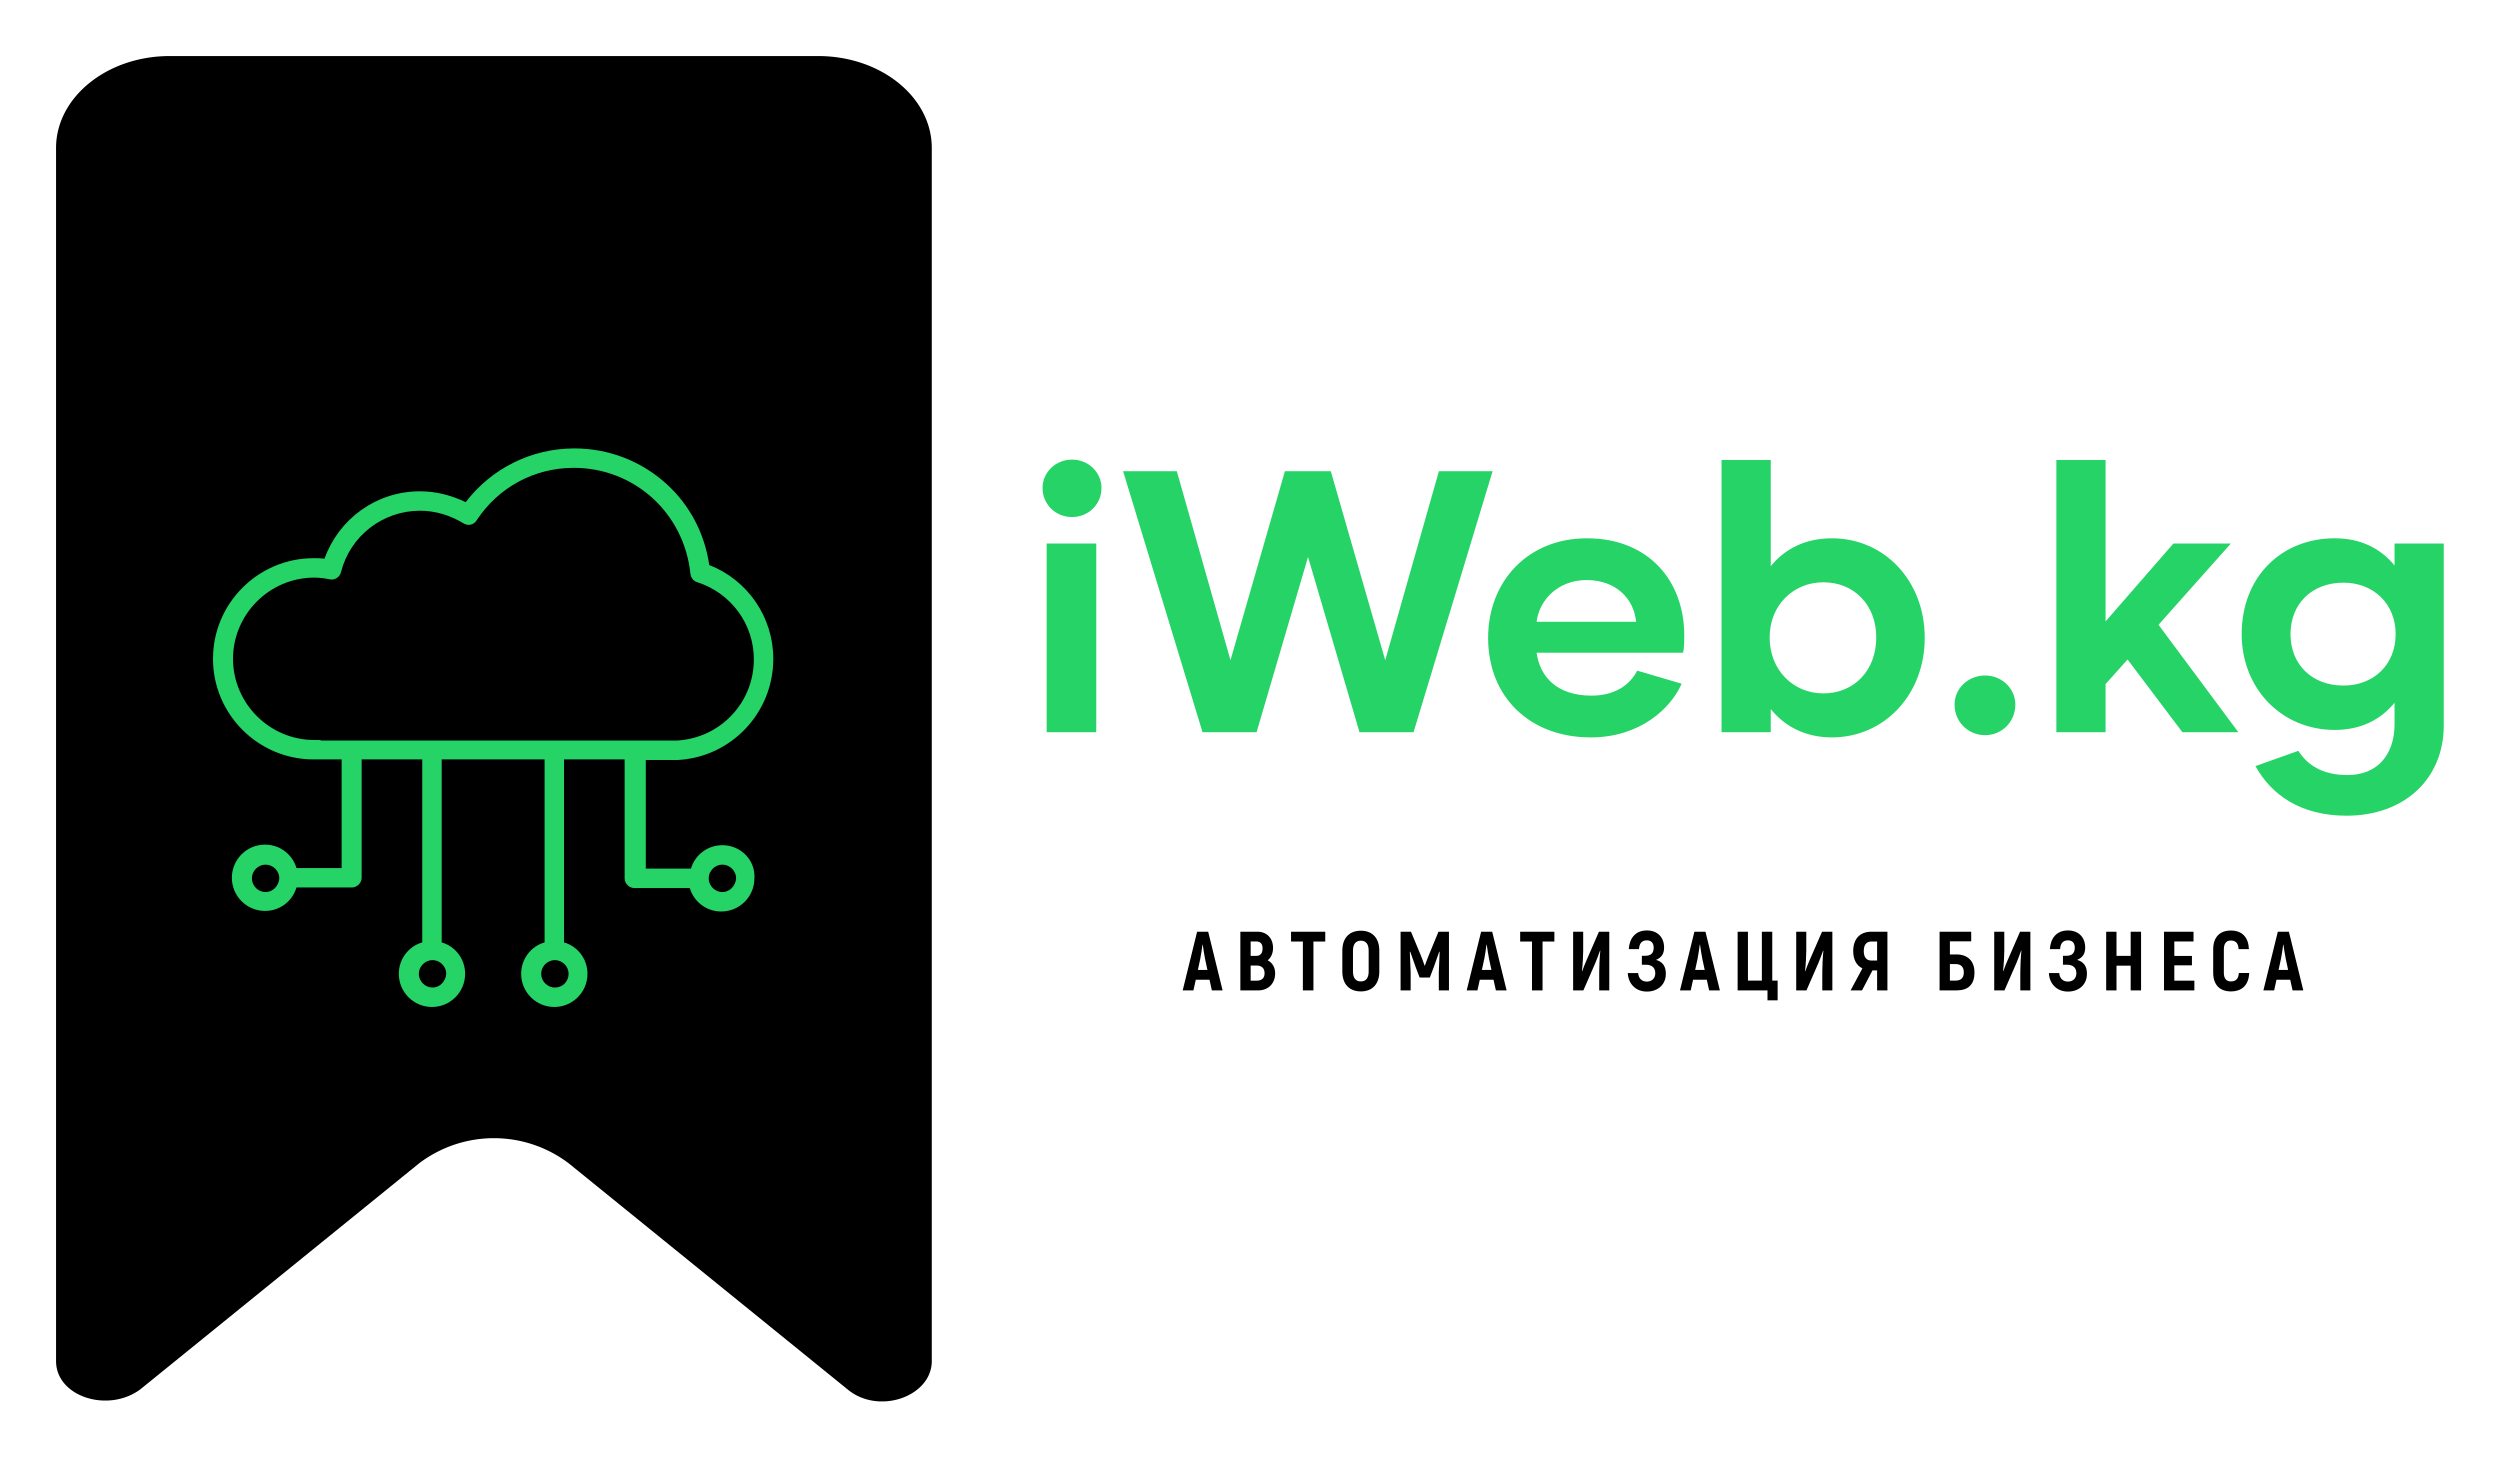
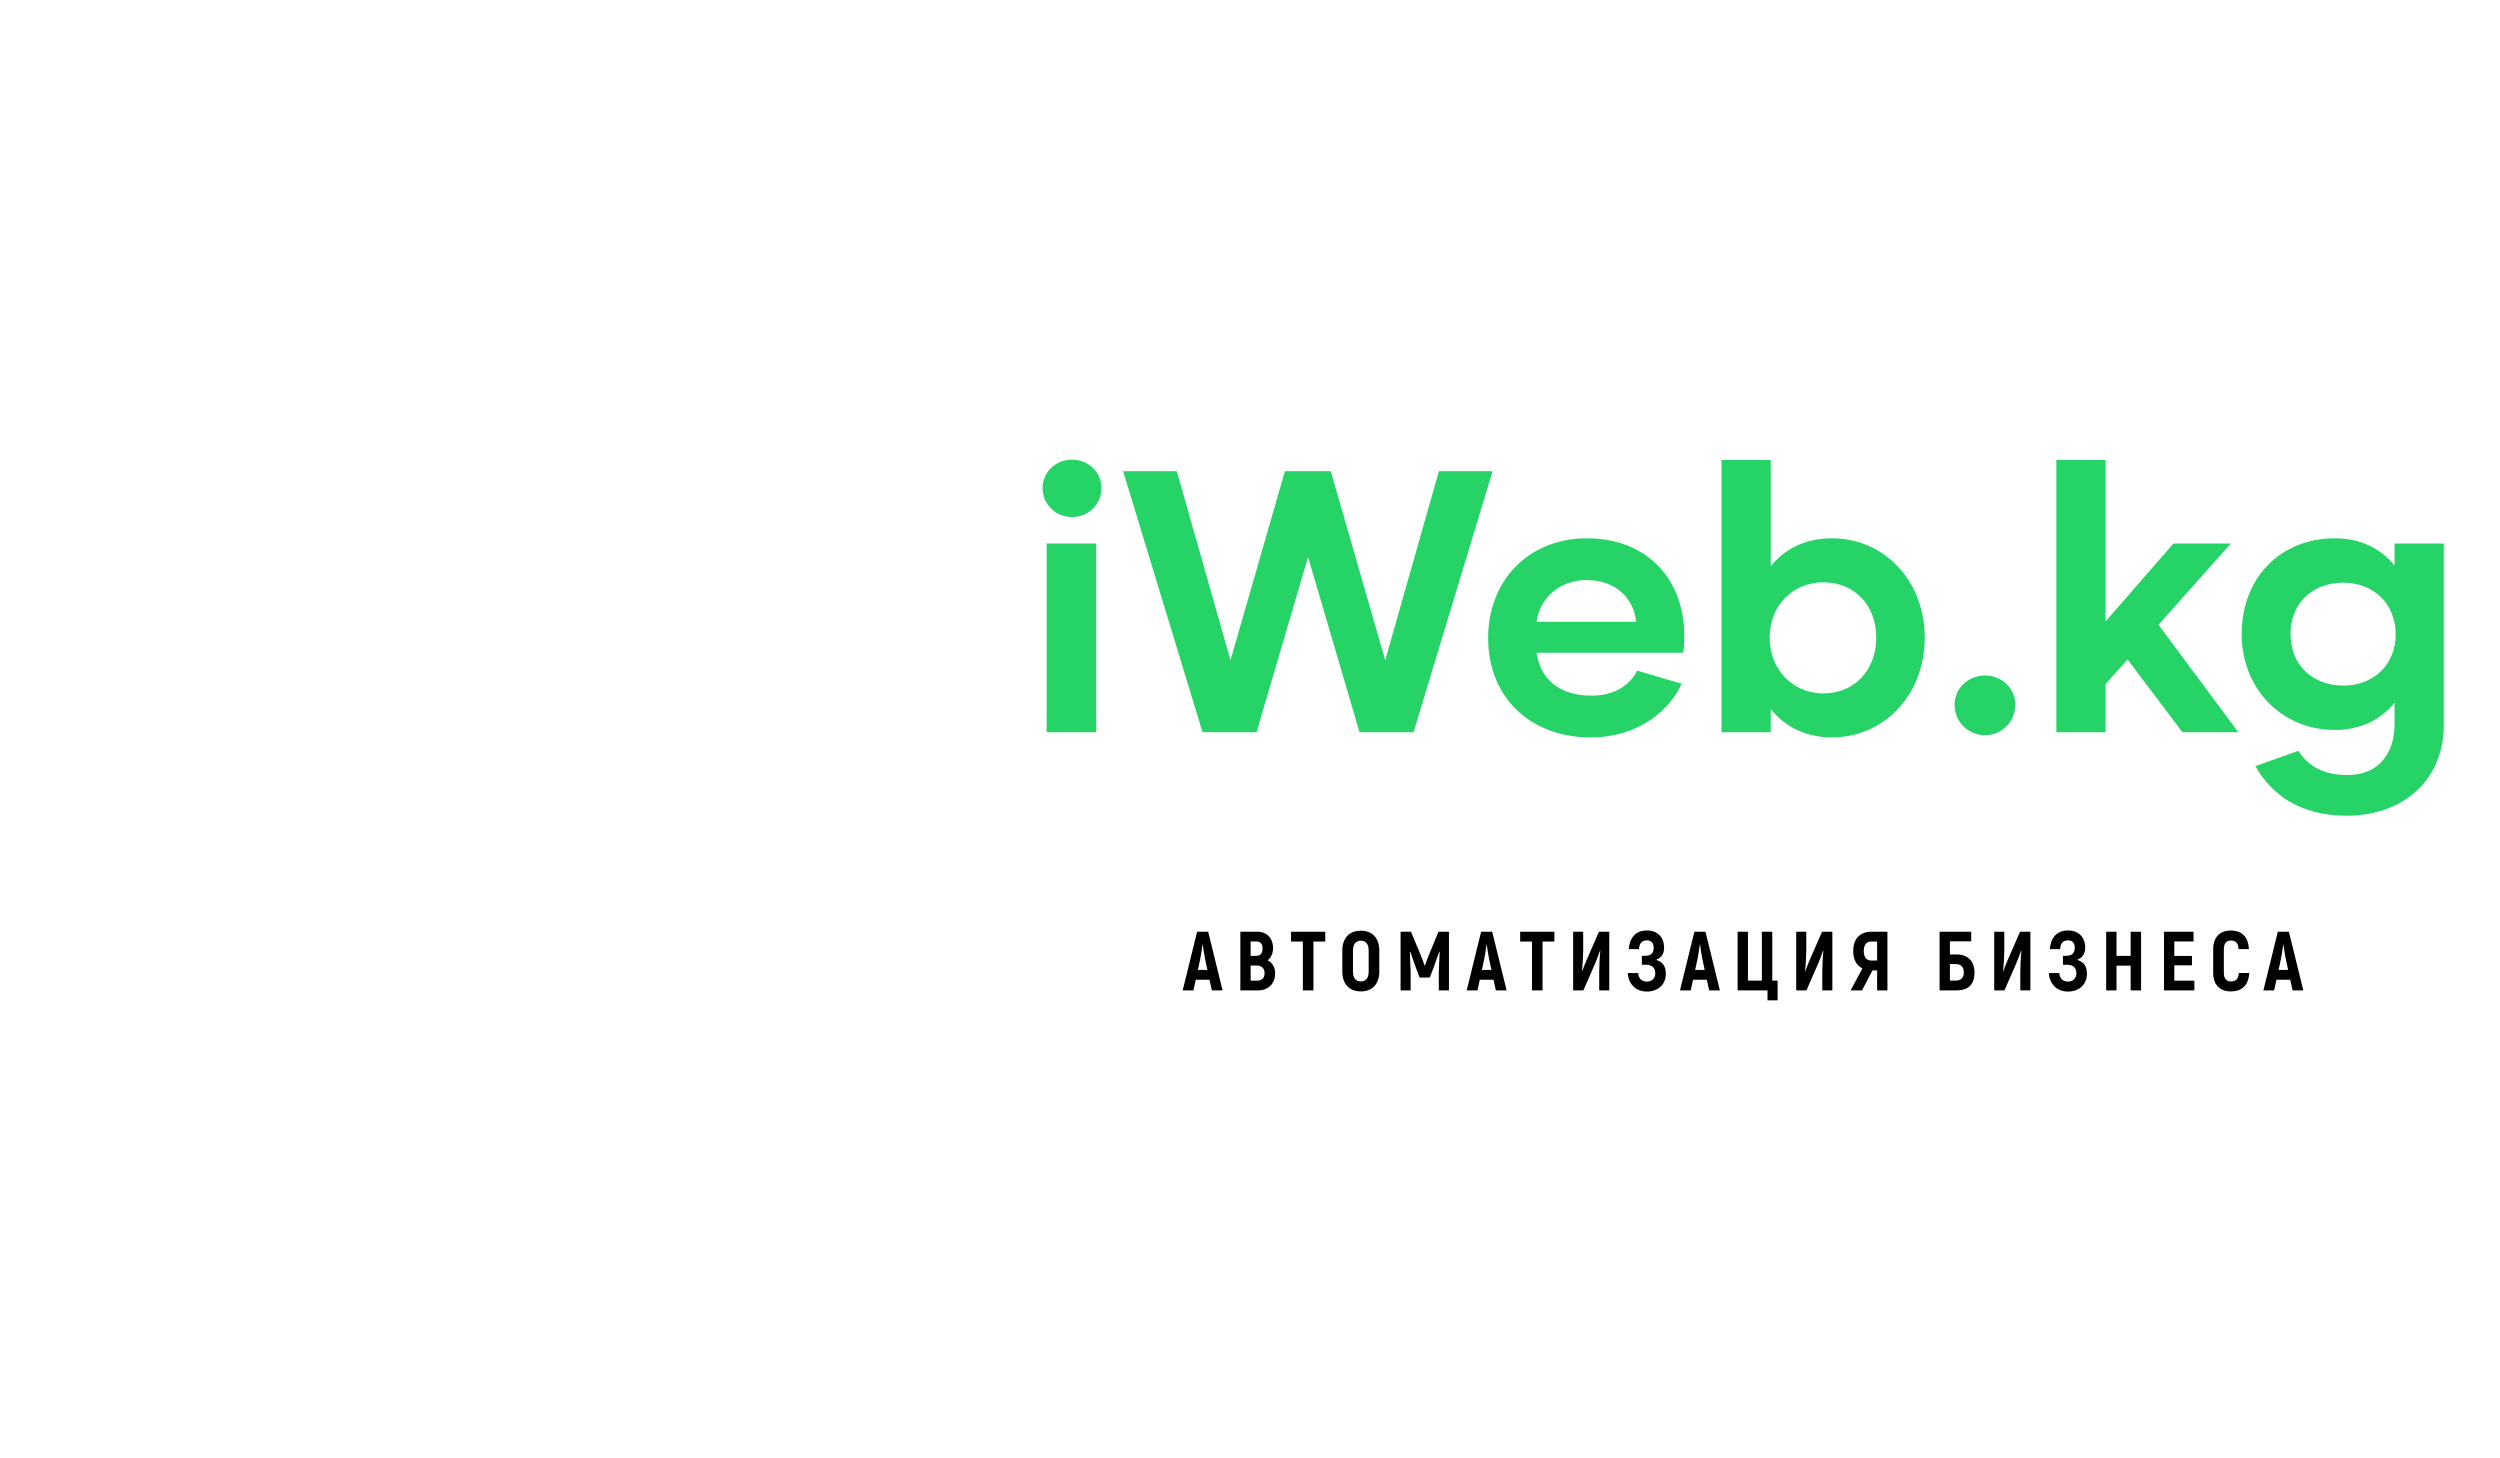
<svg xmlns="http://www.w3.org/2000/svg" version="1.1" width="3140.845" height="1831.325" viewBox="0 0 3140.845 1831.325">
  <g transform="scale(7.042) translate(10, 10)">
    <defs id="SvgjsDefs3961" />
    <g id="SvgjsG3962" transform="matrix(4.661,0,0,4.661,0,-0.047)" fill="#000000">
-       <path d="M19.62 42.39l10.67 8.65c1.19 1 3.23.28 3.23-1.08V3.53c0-1.95-1.95-3.52-4.35-3.52H4.35C1.95.01 0 1.59 0 3.53v46.43c0 1.37 2 2 3.23 1.08l10.67-8.65a4.74 4.74 0 0 1 5.72 0z" />
-     </g>
+       </g>
    <g id="SvgjsG3963" transform="matrix(1.02,0,0,1.02,26.98,67.755)" fill="#25d366">
-       <path d="M90.1,71.6c-2.6,0-4.8,1.7-5.5,4.1h-7.9v-19h4c0.3,0,0.5,0,0.8,0c0.3,0,0.5,0,0.8,0c0,0,0,0,0,0C91.6,56.2,99,48.5,99,39 c0-7.3-4.5-13.8-11.2-16.4c-0.8-5.5-3.4-10.5-7.5-14.2c-4.4-4-10.1-6.2-16.1-6.2c-7.5,0-14.5,3.5-19,9.4c-2.5-1.2-5.2-1.9-8-1.9 c-7.6,0-14.2,4.8-16.7,11.8c-0.6-0.1-1.2-0.1-1.9-0.1C8.9,21.4,1,29.3,1,39c0,9.7,7.9,17.6,17.6,17.6c0.3,0,0.6,0,0.9,0 c0,0,0.1,0,0.1,0h3.9v19h-7.9c-0.7-2.4-2.9-4.1-5.5-4.1c-3.2,0-5.8,2.6-5.8,5.8c0,3.2,2.6,5.8,5.8,5.8c2.6,0,4.8-1.7,5.5-4.1h9.7 c0.9,0,1.7-0.8,1.7-1.7V56.6h10.6v32c-2.4,0.7-4.1,2.9-4.1,5.5c0,3.2,2.6,5.8,5.8,5.8s5.8-2.6,5.8-5.8c0-2.6-1.7-4.8-4.1-5.5v-32h18 v32c-2.4,0.7-4.1,2.9-4.1,5.5c0,3.2,2.6,5.8,5.8,5.8c3.2,0,5.8-2.6,5.8-5.8c0-2.6-1.7-4.8-4.1-5.5v-32h10.6v20.8 c0,0.9,0.8,1.7,1.7,1.7h9.7c0.7,2.4,2.9,4.1,5.5,4.1c3.2,0,5.8-2.6,5.8-5.8C95.9,74.2,93.3,71.6,90.1,71.6z M10.2,79.8 c-1.3,0-2.4-1.1-2.4-2.4c0-1.3,1.1-2.4,2.4-2.4c1.3,0,2.4,1.1,2.4,2.4C12.5,78.7,11.5,79.8,10.2,79.8z M39.4,96.5 c-1.3,0-2.4-1.1-2.4-2.4c0-1.3,1.1-2.4,2.4-2.4c1.3,0,2.4,1.1,2.4,2.4C41.7,95.4,40.7,96.5,39.4,96.5z M60.8,96.5 c-1.3,0-2.4-1.1-2.4-2.4c0-1.3,1.1-2.4,2.4-2.4c1.3,0,2.4,1.1,2.4,2.4C63.2,95.4,62.2,96.5,60.8,96.5z M19.6,53.2 c-0.3,0-0.6,0-0.9,0c-7.8,0-14.2-6.4-14.2-14.2c0-7.8,6.4-14.2,14.2-14.2c0.9,0,1.8,0.1,2.7,0.3c0.9,0.2,1.8-0.4,2-1.3 c1.6-6.3,7.3-10.7,13.8-10.7c2.7,0,5.3,0.8,7.6,2.2c0.8,0.5,1.8,0.3,2.3-0.5C50.9,9,57.2,5.6,64.1,5.6c10.6,0,19.3,7.9,20.4,18.5 c0.1,0.7,0.5,1.3,1.2,1.5c5.9,1.9,9.9,7.3,9.9,13.5c0,7.6-5.9,13.8-13.5,14.2c0,0,0,0,0,0c-0.5,0-0.9,0-1.3,0c0,0-0.1,0-0.1,0H19.9 C19.8,53.2,19.7,53.2,19.6,53.2z M90.1,79.8c-1.3,0-2.4-1.1-2.4-2.4c0-1.3,1.1-2.4,2.4-2.4c1.3,0,2.4,1.1,2.4,2.4 C92.4,78.7,91.4,79.8,90.1,79.8z" />
-     </g>
+       </g>
    <g id="SvgjsG3964" transform="matrix(3.326,0,0,3.326,172.474,54.105)" fill="#25d366">
      <path d="M2.64 8.46 c-0.88 0 -1.58 -0.68 -1.58 -1.56 c0 -0.84 0.7 -1.52 1.58 -1.52 s1.58 0.68 1.58 1.52 c0 0.88 -0.7 1.56 -1.58 1.56 z M1.28 20 l0 -10.12 l2.66 0 l0 10.12 l-2.66 0 z M22.32 6 l2.88 0 l-4.24 14 l-2.9 0 l-2.76 -9.4 l-2.76 9.4 l-2.9 0 l-4.26 -14 l2.88 0 l2.88 10.14 l2.92 -10.14 l2.46 0 l2.92 10.14 z M30.46 20.28 c-3.24 0 -5.5 -2.14 -5.5 -5.34 c0 -3.02 2.12 -5.34 5.3 -5.34 c3.32 0 5.22 2.3 5.22 5.2 c0 0.32 0 0.62 -0.06 0.94 l-7.86 0 c0.18 1.3 1.1 2.3 2.94 2.3 c1.28 0 2.06 -0.58 2.46 -1.34 l2.38 0.7 c-0.58 1.32 -2.22 2.88 -4.88 2.88 z M27.56 14.08 l5.34 0 c-0.12 -1.24 -1.08 -2.24 -2.66 -2.24 c-1.54 0 -2.54 1.08 -2.68 2.24 z M43.4 9.6 c2.8 0 4.98 2.26 4.98 5.34 c0 3.06 -2.18 5.34 -4.98 5.34 c-1.44 0 -2.54 -0.6 -3.28 -1.52 l0 1.24 l-2.64 0 l0 -14.6 l2.64 0 l0 5.7 c0.74 -0.92 1.84 -1.5 3.28 -1.5 z M42.94 17.92 c1.66 0 2.84 -1.24 2.84 -3 c0 -1.74 -1.18 -2.96 -2.84 -2.96 c-1.6 0 -2.88 1.22 -2.88 2.96 c0 1.76 1.28 3 2.88 3 z M51.62 20.16 c-0.92 0 -1.64 -0.72 -1.64 -1.64 c0 -0.86 0.72 -1.56 1.64 -1.56 c0.9 0 1.62 0.7 1.62 1.56 c0 0.92 -0.72 1.64 -1.62 1.64 z M62.2 20 l-2.94 -3.9 l-1.18 1.32 l0 2.58 l-2.64 0 l0 -14.6 l2.64 0 l0 8.66 l3.64 -4.18 l3.08 0 l-3.88 4.36 l4.28 5.76 l-3 0 z M73.58 9.88 l2.64 0 l0 9.76 c0 2.82 -2.06 4.84 -5.22 4.84 c-2.48 0 -4.04 -1.14 -4.88 -2.66 l2.3 -0.82 c0.52 0.82 1.36 1.3 2.64 1.3 c1.66 0 2.5 -1.16 2.52 -2.66 l0 -1.22 c-0.76 0.94 -1.86 1.46 -3.2 1.46 c-2.9 0 -5 -2.26 -5 -5.14 c0 -3.04 2.1 -5.14 5 -5.14 c1.34 0 2.44 0.52 3.2 1.46 l0 -1.18 z M70.84 17.5 c1.62 0 2.8 -1.12 2.8 -2.76 c0 -1.62 -1.18 -2.76 -2.8 -2.76 c-1.68 0 -2.84 1.12 -2.84 2.76 s1.16 2.76 2.84 2.76 z" />
    </g>
    <g id="SvgjsG3965" transform="matrix(0.748,0,0,0.748,200.925,151.735)" fill="#000000">
      <path d="M7.06 20 l-0.56 -2.54 l-3.28 0 l-0.56 2.54 l-2.56 0 l3.44 -14 l2.64 0 l3.44 14 l-2.56 0 z M3.72 15.12 l2.28 0 l-0.56 -2.6 c-0.2 -0.96 -0.42 -2.5 -0.56 -3.44 l-0.06 0 c-0.12 0.94 -0.34 2.48 -0.54 3.44 z M20.372 12.82 c1.12 0.56 1.78 1.72 1.78 3.08 c0 2.5 -1.66 4.1 -4.08 4.1 l-4.22 0 l0 -14 l4.1 0 c2.2 0 3.7 1.54 3.7 3.9 c0 1.2 -0.48 2.3 -1.28 2.92 z M17.572 8.32 l-1.26 0 l0 3.44 l1.34 0 c1 0 1.5 -0.62 1.5 -1.76 c0 -1.12 -0.5 -1.68 -1.58 -1.68 z M17.692 17.68 c1.28 0 1.94 -0.6 1.94 -1.78 c0 -1.22 -0.72 -1.84 -1.96 -1.84 l-1.36 0 l0 3.62 l1.38 0 z M34.104 6 l0 2.34 l-2.82 0 l0 11.66 l-2.52 0 l0 -11.66 l-2.82 0 l0 -2.34 l8.16 0 z M42.596 20.24 c-2.78 0 -4.42 -1.78 -4.42 -4.74 l0 -5 c0 -2.96 1.64 -4.74 4.42 -4.74 c2.76 0 4.4 1.78 4.4 4.74 l0 5 c0 2.96 -1.64 4.74 -4.4 4.74 z M42.596 17.86 c1.24 0 1.86 -0.84 1.86 -2.36 l0 -5 c0 -1.52 -0.62 -2.36 -1.86 -2.36 s-1.88 0.84 -1.88 2.36 l0 5 c0 1.52 0.64 2.36 1.88 2.36 z M61.108 6 l2.5 0 l0 14 l-2.42 0 l0 -4.38 c0.06 -1.64 0.12 -3.24 0.2 -4.82 l-0.1 -0.04 c-0.4 1.16 -0.86 2.42 -1.3 3.68 l-0.94 2.48 l-2.44 0 l-0.94 -2.48 c-0.44 -1.26 -0.88 -2.52 -1.3 -3.68 l-0.1 0.04 c0.08 1.58 0.14 3.18 0.2 4.82 l0 4.38 l-2.4 0 l0 -14 l2.48 0 l2.28 5.48 c0.3 0.74 0.78 2.02 0.96 2.6 l0.08 0 c0.18 -0.58 0.68 -1.86 0.98 -2.6 z M74.8 20 l-0.56 -2.54 l-3.28 0 l-0.56 2.54 l-2.56 0 l3.44 -14 l2.64 0 l3.44 14 l-2.56 0 z M71.46 15.12 l2.28 0 l-0.56 -2.6 c-0.2 -0.96 -0.42 -2.5 -0.56 -3.44 l-0.06 0 c-0.12 0.94 -0.34 2.48 -0.54 3.44 z M88.752 6 l0 2.34 l-2.82 0 l0 11.66 l-2.52 0 l0 -11.66 l-2.82 0 l0 -2.34 l8.16 0 z M93.224 20 l0 -14 l2.4 0 l0 4.58 c0 1.16 -0.12 3.28 -0.3 4.8 l0.06 0.04 c0.3 -0.78 0.64 -1.74 1.02 -2.58 l2.98 -6.84 l2.46 0 l0 14 l-2.4 0 l0 -4.36 c0 -1.32 0.1 -3.6 0.26 -5.08 l-0.06 -0.06 c-0.36 0.96 -0.74 2.08 -1.16 3.04 l-2.82 6.46 l-2.44 0 z M112.996 12.72 c1.76 0.5 2.34 1.74 2.34 3.32 c0 2.64 -1.98 4.24 -4.52 4.24 c-2.84 0 -4.46 -2.06 -4.56 -4.42 l2.48 0 c0.04 1 0.66 2.04 2.06 2.04 c1.14 0 2.02 -0.72 2.02 -2 c0 -1.32 -0.82 -2.02 -2.2 -2.02 l-1 0 l0 -2.14 l0.82 0 c1.36 0 2 -0.64 2 -1.94 c0 -1.06 -0.56 -1.74 -1.62 -1.74 c-1.36 0 -1.82 0.92 -1.88 2.1 l-2.44 0 c0.16 -2.6 1.58 -4.46 4.32 -4.46 c2.48 0 4.1 1.58 4.1 4.08 c0 1.42 -0.54 2.36 -1.92 2.94 z M125.668 20 l-0.56 -2.54 l-3.28 0 l-0.56 2.54 l-2.56 0 l3.44 -14 l2.64 0 l3.44 14 l-2.56 0 z M122.328 15.12 l2.28 0 l-0.56 -2.6 c-0.2 -0.96 -0.42 -2.5 -0.56 -3.44 l-0.06 0 c-0.12 0.94 -0.34 2.48 -0.54 3.44 z M139.58 22.36 l0 -2.36 l-7.12 0 l0 -14 l2.46 0 l0 11.66 l3.32 0 l0 -11.66 l2.48 0 l0 11.66 l1.28 0 l0 4.7 l-2.42 0 z M146.432 20 l0 -14 l2.4 0 l0 4.58 c0 1.16 -0.12 3.28 -0.3 4.8 l0.06 0.04 c0.3 -0.78 0.64 -1.74 1.02 -2.58 l2.98 -6.84 l2.46 0 l0 14 l-2.4 0 l0 -4.36 c0 -1.32 0.1 -3.6 0.26 -5.08 l-0.06 -0.06 c-0.36 0.96 -0.74 2.08 -1.16 3.04 l-2.82 6.46 l-2.44 0 z M159.404 20 l2.82 -5.26 c-1.4 -0.66 -2.2 -2.1 -2.2 -4.12 c0 -2.92 1.62 -4.62 4.32 -4.62 l3.84 0 l0 14 l-2.46 0 l0 -4.78 l-1.1 0 l-2.5 4.78 l-2.72 0 z M164.364 12.88 l1.36 0 l0 -4.54 l-1.36 0 c-1.18 0 -1.82 0.78 -1.82 2.28 c0 1.46 0.64 2.26 1.82 2.26 z M184.648 11.42 c2.84 0 4.3 1.74 4.3 4.28 c0 2.9 -1.46 4.3 -4.3 4.3 l-4.02 0 l0 -14 l7.54 0 l0 2.3 l-5.08 0 l0 3.12 l1.56 0 z M184.468 17.66 c1.2 0 1.94 -0.6 1.94 -1.96 c0 -1.34 -0.74 -1.98 -1.94 -1.98 l-1.38 0 l0 3.94 l1.38 0 z M193.66 20 l0 -14 l2.4 0 l0 4.58 c0 1.16 -0.12 3.28 -0.3 4.8 l0.06 0.04 c0.3 -0.78 0.64 -1.74 1.02 -2.58 l2.98 -6.84 l2.46 0 l0 14 l-2.4 0 l0 -4.36 c0 -1.32 0.1 -3.6 0.26 -5.08 l-0.06 -0.06 c-0.36 0.96 -0.74 2.08 -1.16 3.04 l-2.82 6.46 l-2.44 0 z M213.432 12.72 c1.76 0.5 2.34 1.74 2.34 3.32 c0 2.64 -1.98 4.24 -4.52 4.24 c-2.84 0 -4.46 -2.06 -4.56 -4.42 l2.48 0 c0.04 1 0.66 2.04 2.06 2.04 c1.14 0 2.02 -0.72 2.02 -2 c0 -1.32 -0.82 -2.02 -2.2 -2.02 l-1 0 l0 -2.14 l0.82 0 c1.36 0 2 -0.64 2 -1.94 c0 -1.06 -0.56 -1.74 -1.62 -1.74 c-1.36 0 -1.82 0.92 -1.88 2.1 l-2.44 0 c0.16 -2.6 1.58 -4.46 4.32 -4.46 c2.48 0 4.1 1.58 4.1 4.08 c0 1.42 -0.54 2.36 -1.92 2.94 z M226.204 6 l2.48 0 l0 14 l-2.48 0 l0 -5.9 l-3.38 0 l0 5.9 l-2.46 0 l0 -14 l2.46 0 l0 5.76 l3.38 0 l0 -5.76 z M236.616 17.68 l4.78 0 l0 2.32 l-7.24 0 l0 -14 l7.04 0 l0 2.32 l-4.58 0 l0 3.46 l4.2 0 l0 2.24 l-4.2 0 l0 3.66 z M250.088 20.24 c-2.6 0 -4.2 -1.56 -4.2 -4.44 l0 -5.6 c0 -2.9 1.58 -4.48 4.2 -4.48 c2.68 0 4.2 1.58 4.32 4.44 l-2.46 0 c-0.08 -1.44 -0.68 -2.06 -1.88 -2.06 c-1.02 0 -1.64 0.66 -1.64 2.1 l0 5.6 c0 1.4 0.62 2.06 1.66 2.06 c1.22 0 1.82 -0.62 1.92 -2.02 l2.46 0 c-0.1 2.84 -1.68 4.4 -4.38 4.4 z M264.82 20 l-0.56 -2.54 l-3.28 0 l-0.56 2.54 l-2.56 0 l3.44 -14 l2.64 0 l3.44 14 l-2.56 0 z M261.48 15.12 l2.28 0 l-0.56 -2.6 c-0.2 -0.96 -0.42 -2.5 -0.56 -3.44 l-0.06 0 c-0.12 0.94 -0.34 2.48 -0.54 3.44 z" />
    </g>
  </g>
</svg>